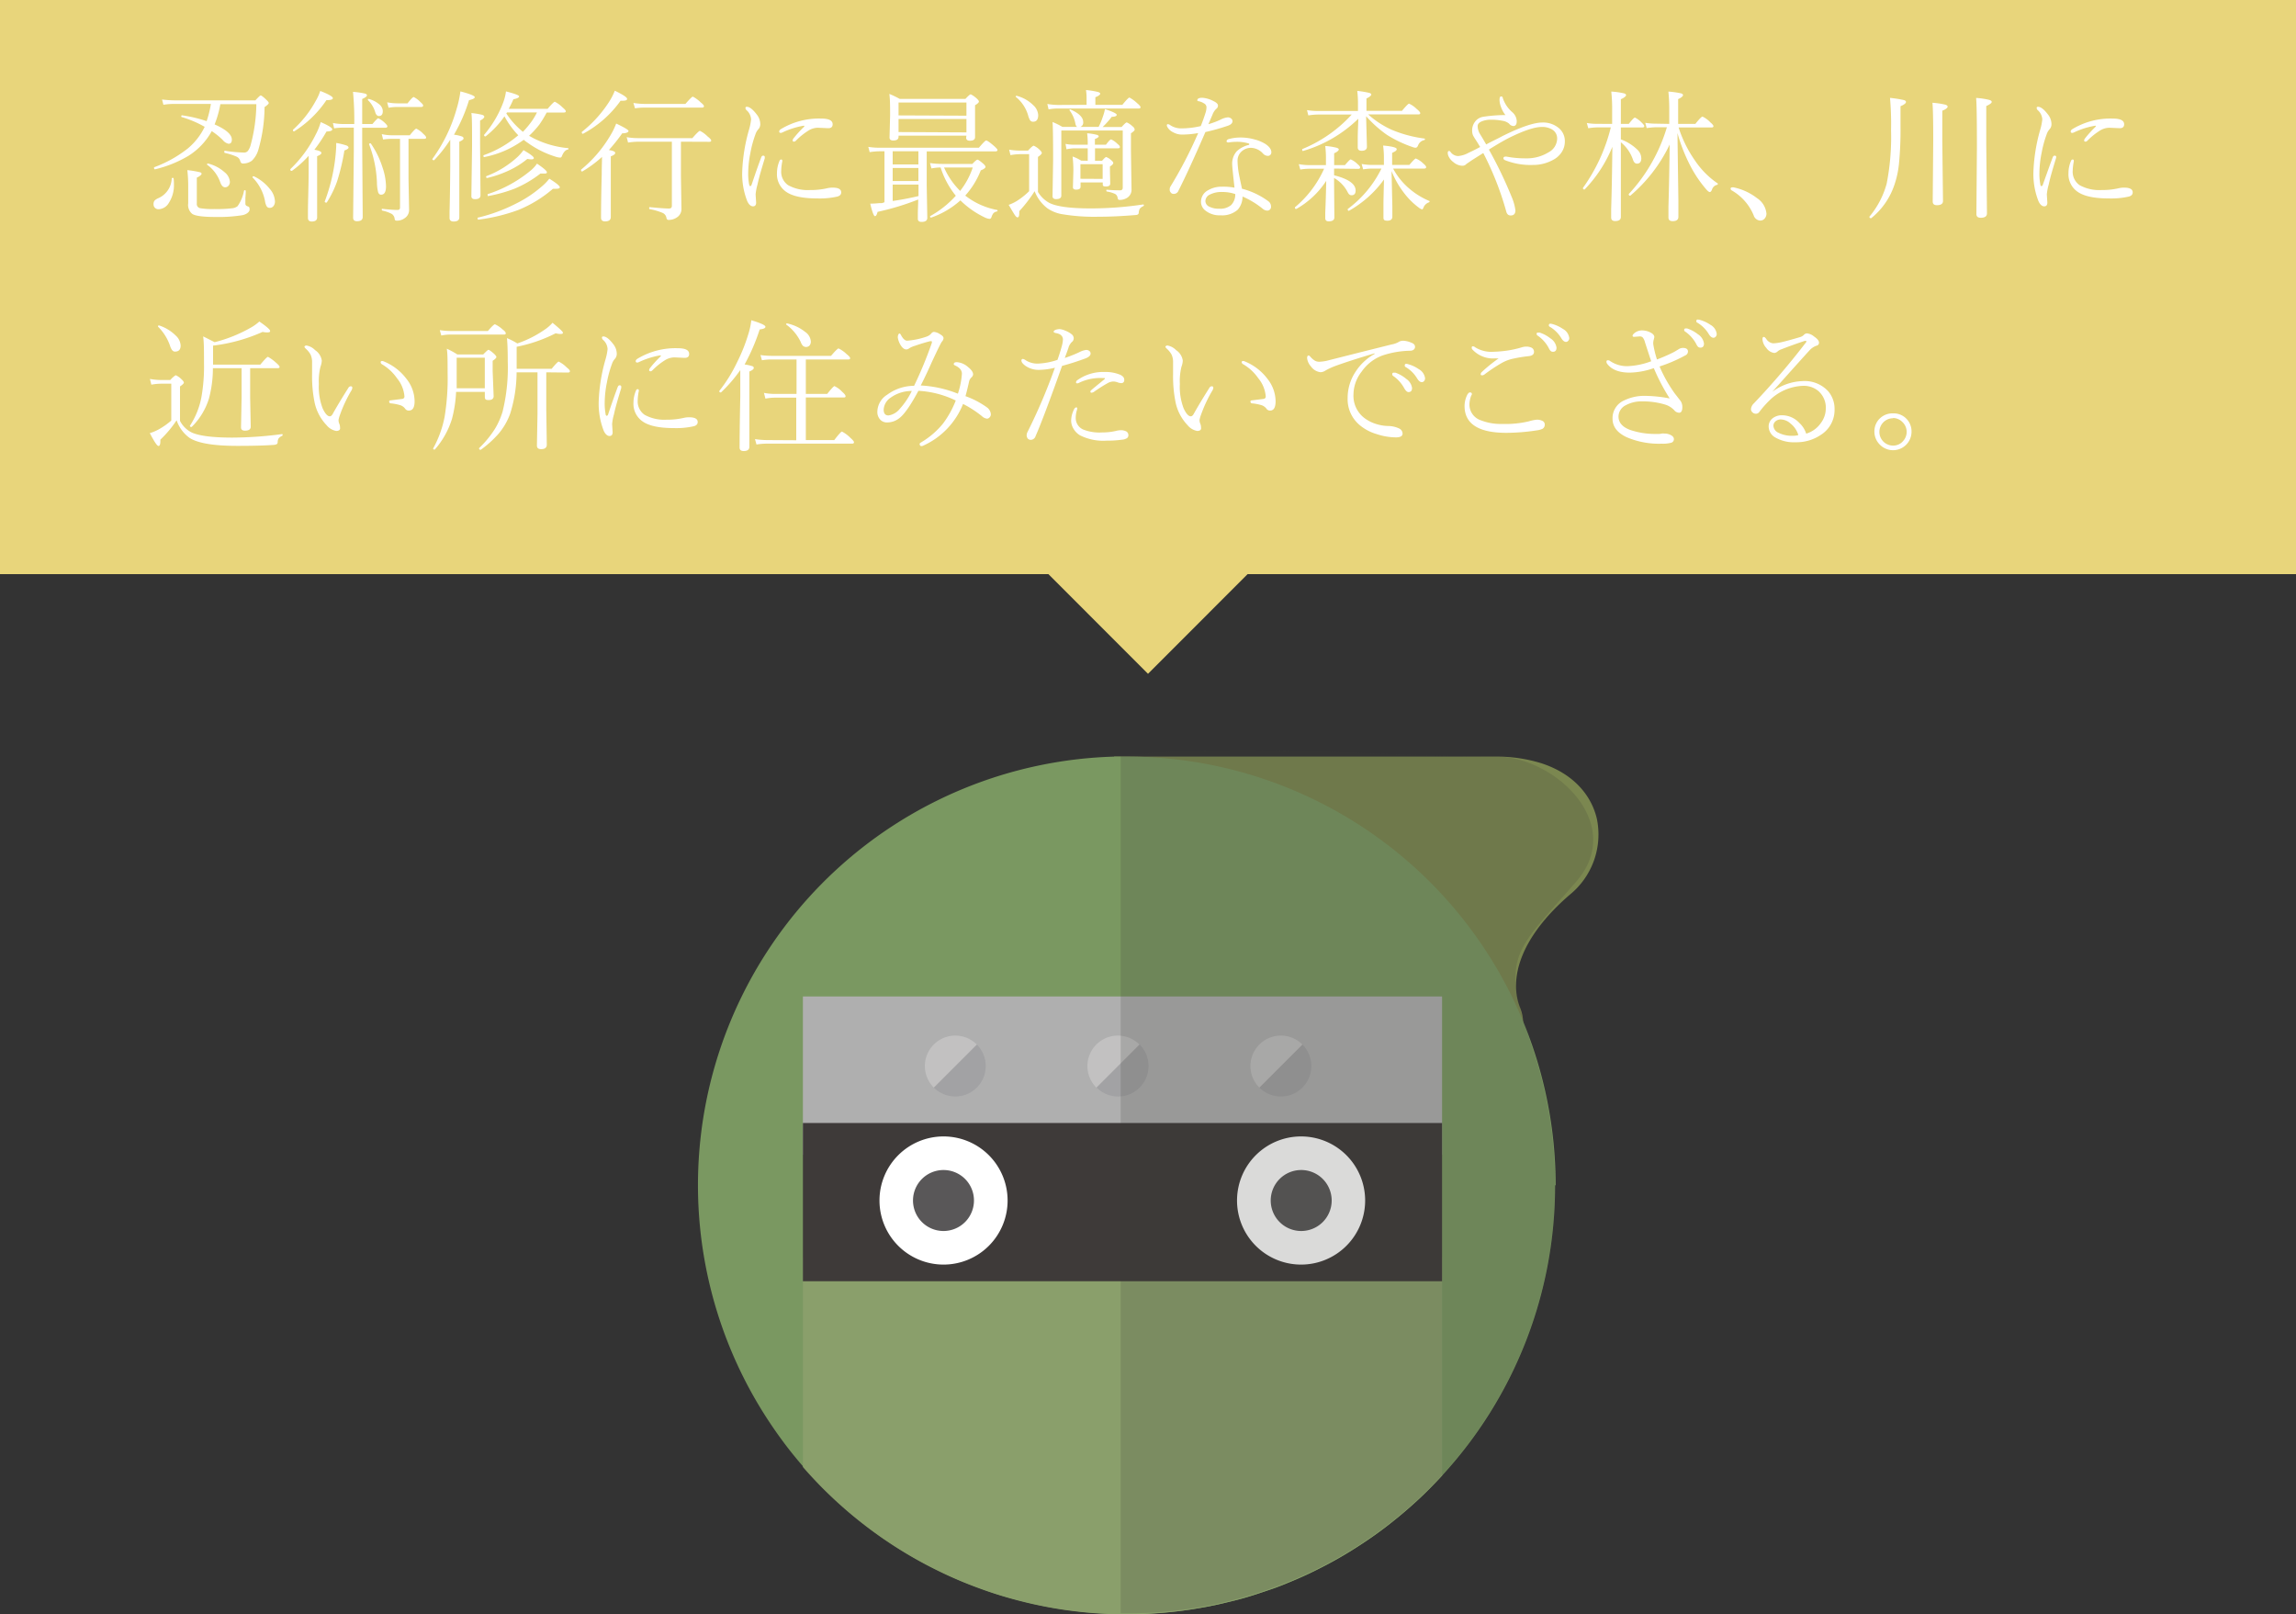
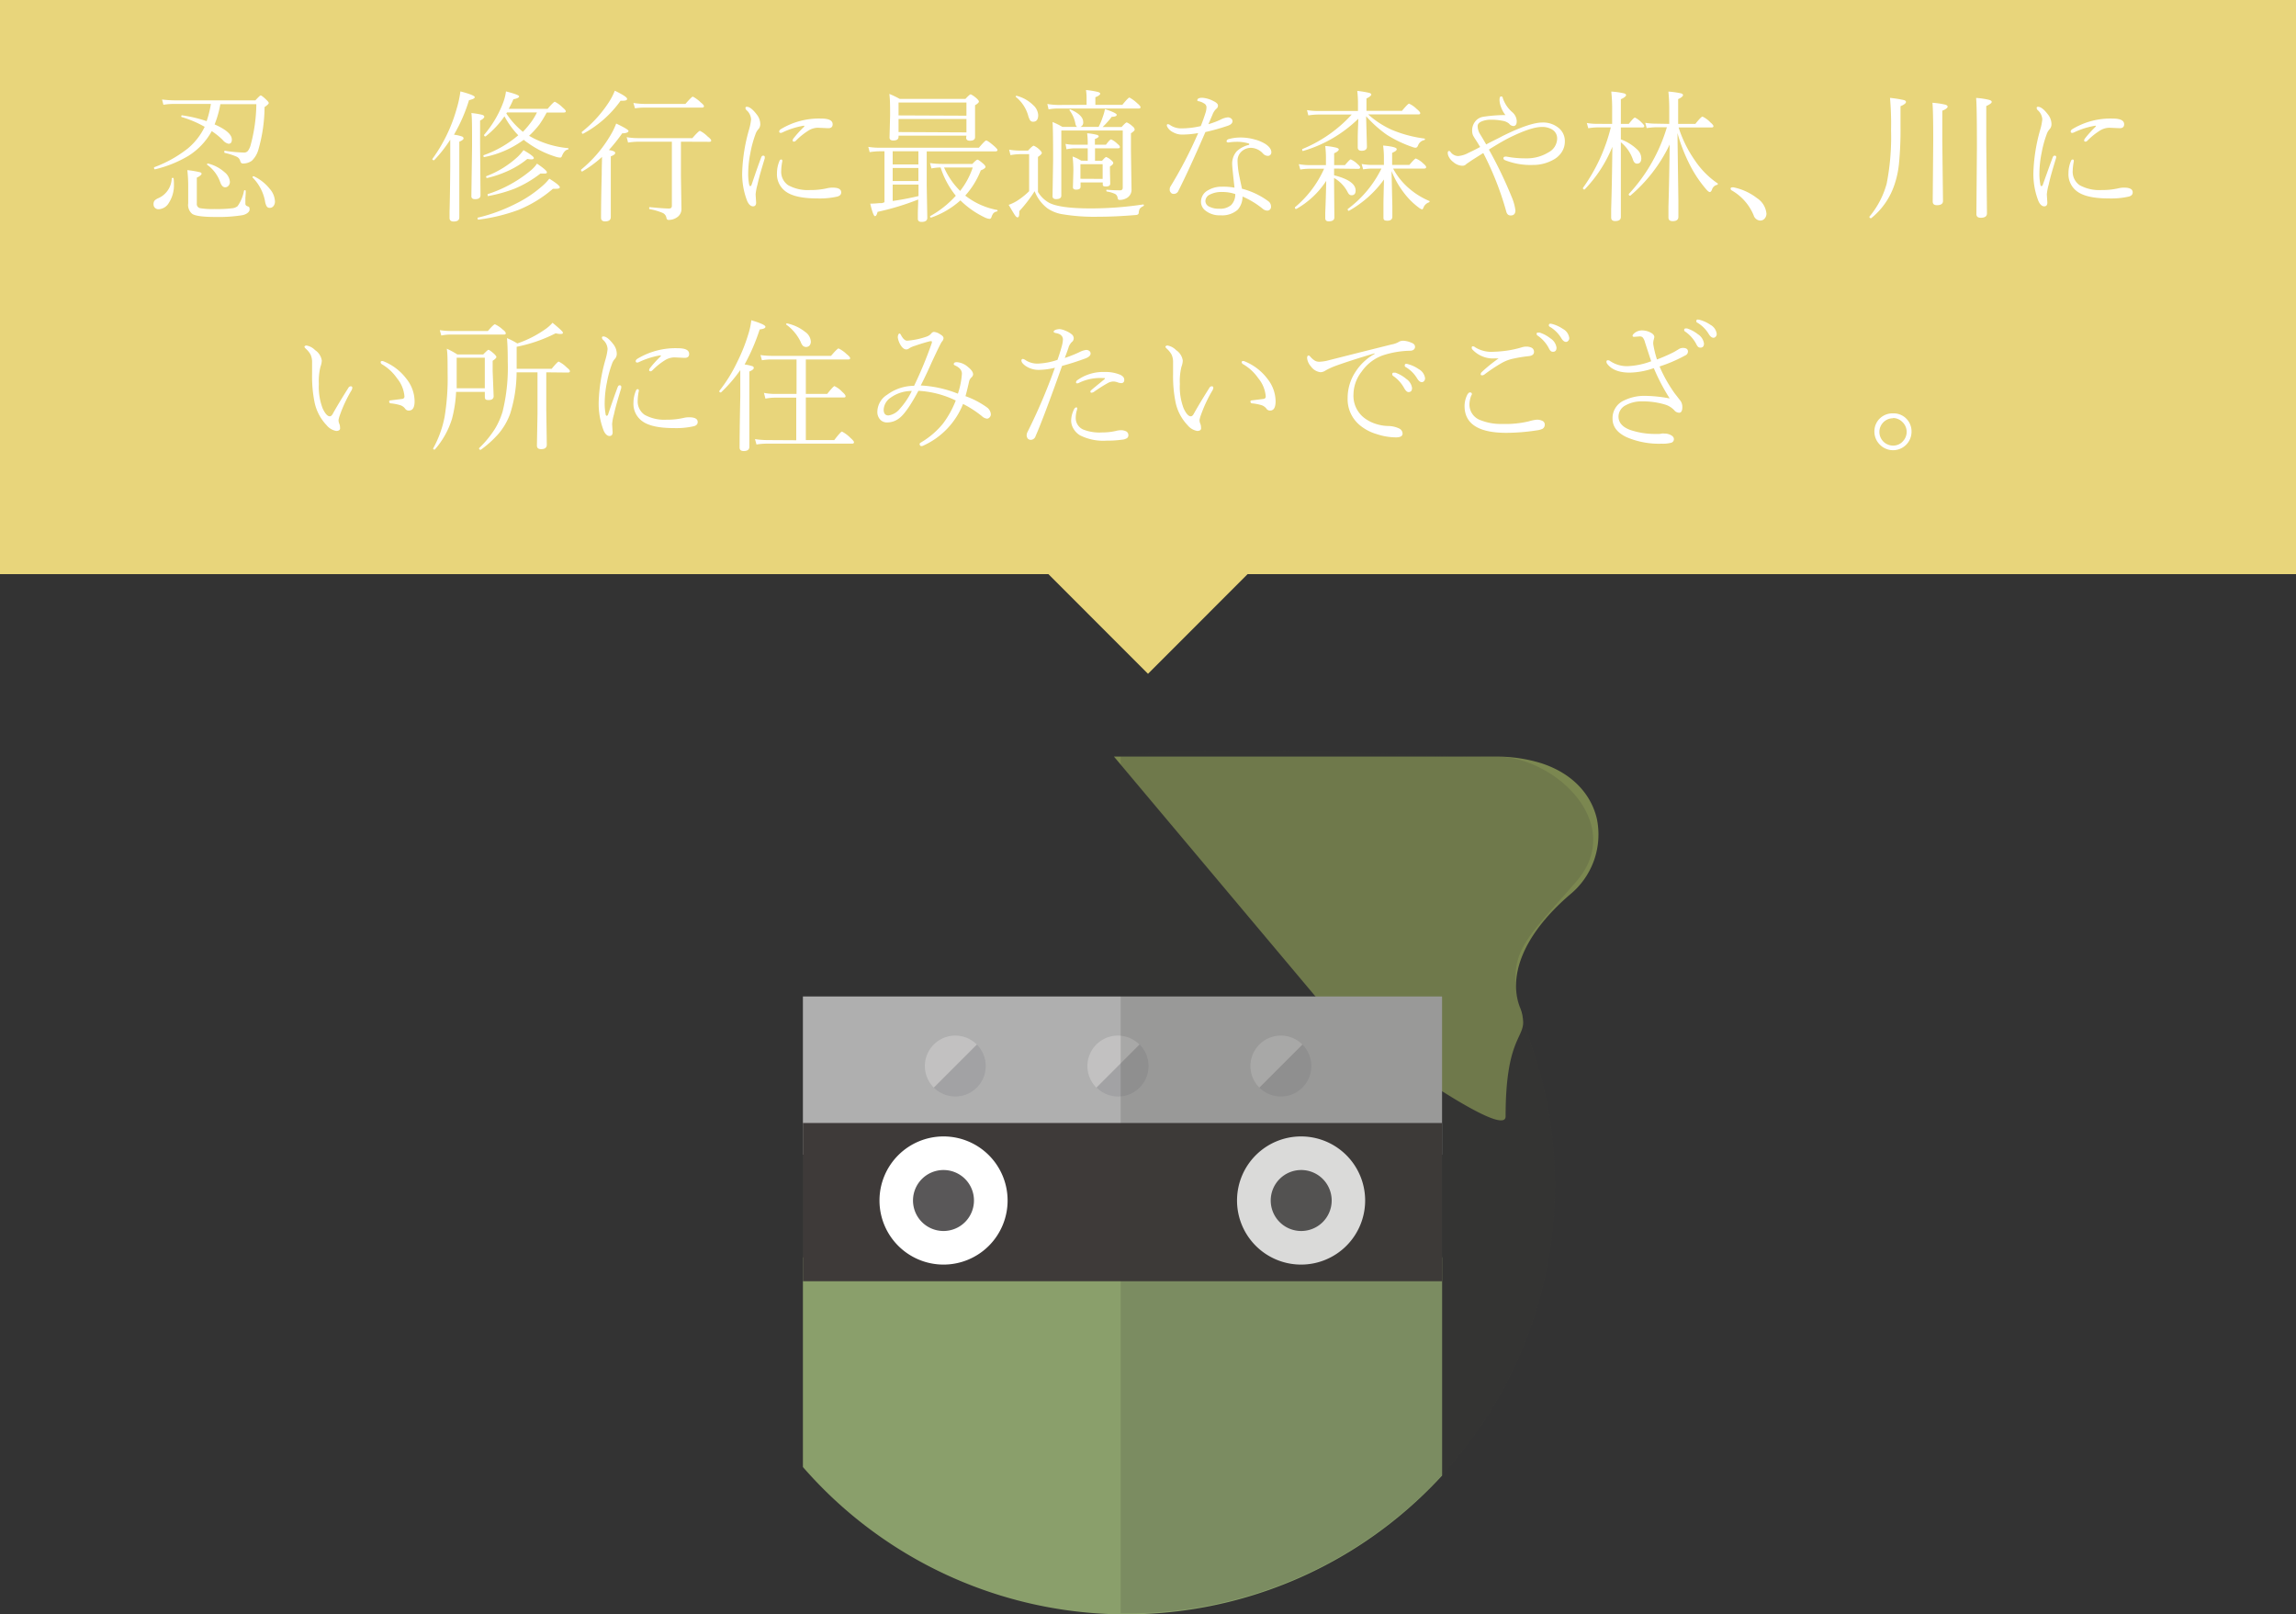
<svg xmlns="http://www.w3.org/2000/svg" viewBox="0 0 400 281.15">
  <rect x="0" y="0" width="400" height="281.15" fill="#333333" stroke="none" />
  <defs>
    <style>.cls-1{fill:#e8d57b;}.cls-2{fill:#7b8750;}.cls-3{fill:#7a9861;}.cls-4{fill:#afafaf;}.cls-5{fill:#8a9f6b;}.cls-11,.cls-6{fill:#3e3a39;}.cls-7{fill:#fff;}.cls-8{fill:#595758;}.cls-9{fill:#a2a2a4;}.cls-10{fill:#c2c1c1;}.cls-11{opacity:0.19;}</style>
  </defs>
  <title>アセット 13</title>
  <g id="レイヤー_2" data-name="レイヤー 2">
    <g id="レイヤー_1-2" data-name="レイヤー 1">
      <rect class="cls-1" width="400" height="100" />
      <polygon class="cls-1" points="221.21 96.14 200 117.36 178.79 96.14 221.21 96.14" />
      <path class="cls-2" d="M273.5,155.82c-8.75,7.54-10.58,14.66-8.73,19.57a7.37,7.37,0,0,1,.59,2.76c-.08,2.73-3.06,3.43-3.06,16.3,0,2-5.07-.61-11.06-4.38-8.73-5.47-19.44-13.4-19.44-13.4l-2.62-3.11-35.11-41.78,0,0h66.4a26.46,26.46,0,0,1,8,1.14c5.62,1.81,8.79,5.58,9.74,9.74A13.52,13.52,0,0,1,273.5,155.82Z" />
-       <path class="cls-3" d="M270.92,206.44A74.47,74.47,0,0,1,251.24,257c-.86.93-1.74,1.83-2.62,2.72s-1.83,1.76-2.78,2.6-1.9,1.65-2.89,2.44a65.87,65.87,0,0,1-6.15,4.45,67.24,67.24,0,0,1-6.59,3.82q-2.53,1.32-5.22,2.42c-1.17.49-2.38,1-3.59,1.39s-2.4.81-3.62,1.19-2.53.73-3.81,1c-.62.16-1.23.31-1.85.45-1.3.28-2.6.52-3.92.72-.51.09-1,.18-1.52.24l-1,.14c-1.08.13-2.18.24-3.28.33l-2.19.15-1.6.07c-.82,0-1.64,0-2.45,0-2.12,0-4.19-.09-6.26-.26-.68-.05-1.37-.11-2-.2a70.58,70.58,0,0,1-8-1.34c-.62-.14-1.24-.29-1.85-.45-1.35-.33-2.69-.7-4-1.1s-2.51-.83-3.74-1.3c-.62-.22-1.24-.46-1.85-.7q-2.78-1.1-5.42-2.45a66.88,66.88,0,0,1-8.49-4.94l0,0c-.38-.24-.75-.48-1.11-.75-.61-.44-1.23-.88-1.82-1.32a1.24,1.24,0,0,0-.22-.18c-.51-.39-1-.79-1.55-1.21s-1-.81-1.52-1.23-1-.84-1.47-1.28-1-.86-1.44-1.3-.81-.77-1.23-1.17-1.06-1-1.57-1.56-.9-.95-1.34-1.44-.88-1-1.3-1.45a71.54,71.54,0,0,1-4.76-6.08,74.67,74.67,0,0,1,58.95-117.64c.71,0,1.43,0,2.14,0a74.66,74.66,0,0,1,74.71,74.68Z" />
      <rect class="cls-4" x="139.88" y="173.56" width="111.35" height="27.56" />
      <path class="cls-5" d="M251.24,219H139.88v36.52A74.67,74.67,0,0,0,251.24,257Z" />
      <rect class="cls-6" x="139.88" y="195.6" width="111.35" height="27.56" />
      <path class="cls-7" d="M237.83,209.1a11.16,11.16,0,1,1-11.16-11.16A11.16,11.16,0,0,1,237.83,209.1Z" />
      <path class="cls-8" d="M232,209.1a5.31,5.31,0,1,1-5.31-5.31A5.31,5.31,0,0,1,232,209.1Z" />
      <path class="cls-7" d="M175.54,209.1a11.16,11.16,0,1,1-11.16-11.16A11.16,11.16,0,0,1,175.54,209.1Z" />
      <path class="cls-8" d="M169.68,209.1a5.31,5.31,0,1,1-5.3-5.31A5.3,5.3,0,0,1,169.68,209.1Z" />
      <path class="cls-9" d="M198.54,181.93a5.3,5.3,0,0,1-7.5,7.5Z" />
      <path class="cls-10" d="M191,189.43a5.3,5.3,0,0,1,7.5-7.5Z" />
      <path class="cls-9" d="M226.9,181.93a5.3,5.3,0,0,1-7.5,7.5Z" />
      <path class="cls-10" d="M219.4,189.43a5.3,5.3,0,0,1,7.5-7.5Z" />
      <path class="cls-9" d="M170.18,181.93a5.3,5.3,0,0,1-7.5,7.5Z" />
      <path class="cls-10" d="M162.68,189.43a5.3,5.3,0,0,1,7.5-7.5Z" />
      <path class="cls-11" d="M260.46,131.75c-20.47,0-43.55-2.36-65.22-.12V281A74.57,74.57,0,0,0,267,182.58c-5.5-16.3-3.55-16.21,7.58-29C283.34,143.6,271,131.75,260.46,131.75Z" />
      <path class="cls-7" d="M36,21.1a17.55,17.55,0,0,0,.74-3H30.47a11.54,11.54,0,0,0-2,.15l-.24-.92a20.09,20.09,0,0,0,2.24.15H44.49c.52-.57.83-.86.93-.86s.48.26,1,.78c.27.25.4.43.4.55s-.24.37-.73.7A27.41,27.41,0,0,1,45,26.12,4.28,4.28,0,0,1,43.87,28a2.59,2.59,0,0,1-1.55.48q-.37,0-.48-.48a1.15,1.15,0,0,0-.69-.74,10.63,10.63,0,0,0-2-.63s-.08-.06-.08-.15,0-.24.13-.22a24.46,24.46,0,0,0,3.29.31.85.85,0,0,0,.69-.28,2.91,2.91,0,0,0,.48-1,28.59,28.59,0,0,0,1-7.15H38.39a18,18,0,0,1-1,3.53c2,.88,3,1.76,3,2.65,0,.48-.19.72-.58.72a1.83,1.83,0,0,1-1-.65,11.93,11.93,0,0,0-1.92-1.55,11.75,11.75,0,0,1-4.09,4.32,20.71,20.71,0,0,1-5.79,2.33h0c-.12,0-.17-.08-.17-.25s0-.11.07-.13a21.32,21.32,0,0,0,5.82-3.26,11.27,11.27,0,0,0,2.93-3.76,18.69,18.69,0,0,0-4-1.7.13.13,0,0,1-.08-.13c0-.13.05-.18.16-.17A23.62,23.62,0,0,1,36,21.1Zm-6.08,10c0-.08.07-.12.17-.12a.15.15,0,0,1,.16.11,7.7,7.7,0,0,1,.05,1,5.63,5.63,0,0,1-.88,3.24,2.16,2.16,0,0,1-1.77,1.11.84.84,0,0,1-.9-.89.92.92,0,0,1,.19-.62,1.92,1.92,0,0,1,.57-.38A3.91,3.91,0,0,0,29.92,31.05Zm12.6,2.13a.11.11,0,0,1,.13-.1c.11,0,.16.05.16.15s0,.5-.06,1.2c0,.44,0,.77,0,1s.14.38.43.47.3.27.3.58-.41.77-1.24.95a26.49,26.49,0,0,1-4.74.31c-2.12,0-3.46-.18-4-.53a2,2,0,0,1-.71-1.85l0-2.73a26.87,26.87,0,0,0-.15-3.05,18.35,18.35,0,0,1,2.16.36c.21.05.32.15.32.28s-.28.42-.83.67v4.49a.74.74,0,0,0,.52.82,13,13,0,0,0,2.58.16,21.65,21.65,0,0,0,3-.13,1.82,1.82,0,0,0,1-.37A6.86,6.86,0,0,0,42.52,33.18Zm-6.45-4.5a.14.14,0,0,1,0-.11c0-.09.06-.14.16-.14h0A6.76,6.76,0,0,1,39.13,30a2.36,2.36,0,0,1,.92,1.67,1,1,0,0,1-.24.68.75.75,0,0,1-.59.27c-.36,0-.64-.29-.85-.88A6.37,6.37,0,0,0,36.07,28.68ZM44,30.91a.13.13,0,0,1,0-.08q0-.12.18-.12h.06A7.79,7.79,0,0,1,47,32.9a3.51,3.51,0,0,1,.9,2.16,1.24,1.24,0,0,1-.28.86.77.77,0,0,1-.62.28.57.57,0,0,1-.55-.29,2.49,2.49,0,0,1-.28-.88A7.93,7.93,0,0,0,44,30.91Z" />
-       <path class="cls-7" d="M54.77,26.08c.82.14,1.22.33,1.22.55s-.25.37-.74.58v3.32l0,7.33q0,.72-.93.72c-.44,0-.67-.2-.67-.62q0-.09,0-1c0-1.8.1-4,.12-6.72l0-3.1a18.27,18.27,0,0,1-2.91,2.62h-.06c-.15,0-.22-.08-.22-.23a.08.08,0,0,1,0-.07A21.49,21.49,0,0,0,55,23.44a11.23,11.23,0,0,0,.88-2.17c1.35.58,2,1,2,1.26s-.32.33-1,.38A26.63,26.63,0,0,1,54.77,26.08Zm-3.53-3.19,0,0c-.13,0-.2-.07-.2-.22a.19.19,0,0,1,0-.07,18.8,18.8,0,0,0,3.95-5,8.58,8.58,0,0,0,.8-1.76c1.47.57,2.2,1,2.2,1.25s-.37.35-1.12.35A18.73,18.73,0,0,1,51.24,22.89Zm5.68,12.39a.12.12,0,0,1-.11,0q-.24,0-.24-.18v0a31.24,31.24,0,0,0,2-9.52,1.89,1.89,0,0,0,0-.31,2.86,2.86,0,0,0,0-.37,11.75,11.75,0,0,1,1.8.44c.23.1.35.22.35.37s-.24.33-.72.5a37.44,37.44,0,0,1-1.28,5.4A17.61,17.61,0,0,1,56.92,35.28ZM63.1,21.6h1.79c.56-.68.91-1,1-1a3.92,3.92,0,0,1,1.14.79c.31.29.46.49.46.61s-.11.25-.32.25H63.1V25l.09,12.78c0,.5-.32.75-1,.75-.45,0-.67-.21-.67-.62l.12-11.58V22.23H59.74a10.68,10.68,0,0,0-1.53.12L58,21.42a9.15,9.15,0,0,0,1.72.18h2A51.89,51.89,0,0,0,61.5,16a14.33,14.33,0,0,1,2.1.3c.22.07.33.17.33.32s-.28.38-.83.62Zm1-4.19a.24.24,0,0,1,0-.08c0-.06,0-.1.15-.1h0a4.82,4.82,0,0,1,1.89,1,1.56,1.56,0,0,1,.55,1.11c0,.58-.22.87-.68.87-.29,0-.51-.23-.65-.7A4.71,4.71,0,0,0,64.07,17.41Zm.22,7.69v0c0-.09.07-.14.2-.14a.14.14,0,0,1,.11.07,15.54,15.54,0,0,1,2,4.1,10.76,10.76,0,0,1,.62,3.31c0,1-.29,1.47-.86,1.47-.25,0-.42-.15-.52-.46a7.32,7.32,0,0,1-.2-1.64A20.75,20.75,0,0,0,64.29,25.1Zm6.85-.92v7l.1,5.41A1.68,1.68,0,0,1,70.5,38a2.2,2.2,0,0,1-1.41.43.29.29,0,0,1-.33-.28,1.19,1.19,0,0,0-.49-.88,6.19,6.19,0,0,0-1.66-.59.16.16,0,0,1-.1-.16c0-.11,0-.16.13-.14,1.21.13,2.08.19,2.6.19.3,0,.45-.14.45-.41V24.18H68.31a11.1,11.1,0,0,0-1.57.12l-.23-.94a7.94,7.94,0,0,0,1.8.2h3.08c.62-.77,1-1.15,1.13-1.15a3.91,3.91,0,0,1,1.22.9c.34.29.5.5.5.65s-.12.22-.35.22Zm-3.47-5.41-.25-.95a9.33,9.33,0,0,0,1.73.18H71c.57-.73.93-1.1,1.08-1.1a4.36,4.36,0,0,1,1.17.88c.31.27.47.47.47.6s-.1.25-.31.25H69.15A9.65,9.65,0,0,0,67.67,18.77Z" />
      <path class="cls-7" d="M79.09,23.46a6.48,6.48,0,0,1,1.41.32.37.37,0,0,1,.26.33c0,.17-.25.36-.74.57V29l0,8.86c0,.48-.32.72-1,.72-.47,0-.7-.21-.7-.62,0-.08,0-.42,0-1q.08-3,.12-7.85c0-1.07,0-2.67,0-4.78a23.41,23.41,0,0,1-2.8,3.57.13.13,0,0,1-.08,0q-.24,0-.24-.21a.09.09,0,0,1,0,0A27.24,27.24,0,0,0,79.54,19a18.63,18.63,0,0,0,.67-3.08c1.67.43,2.5.78,2.5,1s-.35.37-1,.53A28.43,28.43,0,0,1,79.09,23.46ZM83.64,21v4.25L83.71,34c0,.46-.31.69-.95.69-.43,0-.64-.17-.64-.52l.12-8.68c0-3.17,0-5.1-.12-5.8A13.17,13.17,0,0,1,84,20c.25.08.37.19.37.34S84.15,20.75,83.64,21Zm-.25,17.27c-.12,0-.18-.06-.18-.25s0-.12.08-.12a29.69,29.69,0,0,0,6.65-2.46,20.61,20.61,0,0,0,4.36-2.89,8.59,8.59,0,0,0,1.4-1.43q1.83,1.14,1.83,1.5c0,.17-.21.26-.64.26l-.56,0a21.73,21.73,0,0,1-6,3.68A31.27,31.27,0,0,1,83.39,38.25Zm4.49-18a16.21,16.21,0,0,1-3.27,3.48.07.07,0,0,1-.06,0,.18.18,0,0,1-.21-.2.14.14,0,0,1,0-.07A18.77,18.77,0,0,0,87.61,18a8.54,8.54,0,0,0,.54-2.08c1.53.39,2.29.68,2.29.87s-.32.37-1,.5a16.85,16.85,0,0,1-.81,1.66h6.78c.7-.82,1.12-1.23,1.25-1.23a5.53,5.53,0,0,1,1.36,1c.36.3.55.52.55.66s-.11.22-.33.22h-3A20,20,0,0,1,94,21.65a15.24,15.24,0,0,1-1.83,2l.78.43a16.71,16.71,0,0,0,6,1.72.1.1,0,0,1,.09.11.12.12,0,0,1-.11.13c-.42.09-.73.44-1,1.05-.07.24-.18.36-.35.36a3.19,3.19,0,0,1-.92-.2,16.72,16.72,0,0,1-4.7-2.36,7.45,7.45,0,0,1-.72-.54,17.11,17.11,0,0,1-6.83,3c-.13,0-.19,0-.19-.22a.11.11,0,0,1,.07-.11,19,19,0,0,0,6-3.46A15,15,0,0,1,87.88,20.25ZM84.89,31c-.13,0-.2-.05-.2-.22a.1.1,0,0,1,.07-.11,16.72,16.72,0,0,0,5.44-3.37,8.33,8.33,0,0,0,1-1.15Q93,27.19,93,27.52c0,.16-.14.24-.44.24a4.17,4.17,0,0,1-.69-.08,15,15,0,0,1-3.29,2.05A19.28,19.28,0,0,1,84.89,31Zm.24,3.17c-.11,0-.17-.05-.17-.21A.11.11,0,0,1,85,33.8a22.54,22.54,0,0,0,7.55-4.18,5.47,5.47,0,0,0,1-1.12c1.15.77,1.73,1.28,1.73,1.5s-.18.23-.55.23c-.15,0-.35,0-.58,0a19.51,19.51,0,0,1-4.52,2.64A25.09,25.09,0,0,1,85.13,34.13Zm3.08-14.41a14,14,0,0,0,2.89,3.2,16.08,16.08,0,0,0,1.65-2,12.08,12.08,0,0,0,.8-1.38H88.33Z" />
      <path class="cls-7" d="M106.08,26.13c.73.12,1.1.28,1.1.5s-.26.41-.77.6v3.3l0,7.26c0,.51-.32.77-1,.77-.47,0-.7-.22-.7-.65s0-3,.12-7.58c0-1.32.05-2.33.05-3a20.64,20.64,0,0,1-3.44,2.54h0c-.14,0-.21-.08-.21-.23a.12.12,0,0,1,0-.09,22.26,22.26,0,0,0,5-5.78,13,13,0,0,0,1.12-2.25c1.44.68,2.15,1.11,2.15,1.3s-.36.4-1.1.4A30.73,30.73,0,0,1,106.08,26.13Zm-4.51-2.83a.05.05,0,0,1,0,0q-.21,0-.21-.24a.11.11,0,0,1,0-.08,21.49,21.49,0,0,0,4.51-4.87,11.64,11.64,0,0,0,1.24-2.31c1.43.69,2.14,1.16,2.14,1.42s-.31.33-.92.33h-.22A19.07,19.07,0,0,1,101.57,23.3Zm17.06,1.38v6l.09,5.69a1.71,1.71,0,0,1-.85,1.53,2.43,2.43,0,0,1-1.42.4c-.19,0-.31-.13-.35-.38a1.14,1.14,0,0,0-.67-.84,10.18,10.18,0,0,0-2.24-.65c-.06,0-.09-.07-.09-.17s0-.2.12-.18q2.48.24,3.33.24c.34,0,.5-.16.5-.48V24.68h-5.89a12.74,12.74,0,0,0-1.74.15l-.24-.94a11.32,11.32,0,0,0,2,.17h9.44c.74-.85,1.18-1.27,1.32-1.27a5.06,5.06,0,0,1,1.36,1q.6.46.6.69c0,.15-.11.22-.33.22Zm-8-5.81-.28-.94a13.06,13.06,0,0,0,1.93.17h7.13c.74-.85,1.17-1.27,1.29-1.27a5.7,5.7,0,0,1,1.37,1c.38.3.57.52.57.67s-.11.24-.34.24h-10A11.15,11.15,0,0,0,110.62,18.87Z" />
      <path class="cls-7" d="M132.62,27.4c.07-.19.18-.29.33-.29s.28.07.28.22a1.74,1.74,0,0,1,0,.26c-.54,1.78-1,3.3-1.26,4.55a8.94,8.94,0,0,0-.33,1.72l.09,1.43c0,.43-.19.65-.55.65s-.73-.31-1-.91a13,13,0,0,1-.88-5,30.32,30.32,0,0,1,1.2-7.47,9.83,9.83,0,0,0,.35-1.76,2.27,2.27,0,0,0-.78-1.6.57.57,0,0,1-.2-.38c0-.15.08-.22.23-.22.48,0,1.05.44,1.73,1.33a2.72,2.72,0,0,1,.62,1.65,1.29,1.29,0,0,1-.35.95,2.41,2.41,0,0,0-.48.84,19.32,19.32,0,0,0-.89,3.27,18.2,18.2,0,0,0-.38,3.43,9.9,9.9,0,0,0,.15,2c.05.23.12.35.2.35s.18-.07.23-.21C131.7,29.91,132.27,28.31,132.62,27.4Zm3.46.38c.14,0,.21.07.21.22a.49.49,0,0,1,0,.11,9.18,9.18,0,0,0-.19,1.62,2.83,2.83,0,0,0,1.2,2.52,7.08,7.08,0,0,0,3.83.85,12.67,12.67,0,0,0,2.92-.3,4,4,0,0,1,1-.12c1,0,1.5.27,1.5.83,0,.35-.21.59-.64.72a13.84,13.84,0,0,1-3.56.33c-2.66,0-4.52-.44-5.59-1.3a3.7,3.7,0,0,1-1.4-3.1,5.4,5.4,0,0,1,.46-2.18A.31.31,0,0,1,136.08,27.78Zm4-5.7c0-.06.07-.1.07-.13s0-.05-.1-.05H140a13.93,13.93,0,0,0-3.67,1.16.85.85,0,0,1-.3.09c-.18,0-.28-.08-.28-.24s.1-.3.31-.43a12.85,12.85,0,0,1,7-1.83c1.33,0,2,.32,2,1,0,.45-.26.68-.77.68l-1.76-.08a3.18,3.18,0,0,0-1.55.41,11.88,11.88,0,0,0-2.29,1.81.55.55,0,0,1-.33.2c-.18,0-.27-.07-.27-.2a.66.66,0,0,1,.14-.35A19.28,19.28,0,0,1,140.08,22.08Z" />
      <path class="cls-7" d="M154.09,35.23V26.35h-.88a12,12,0,0,0-1.7.15l-.24-.92a12.11,12.11,0,0,0,1.94.15h17.33q1.07-1.26,1.26-1.26c.19,0,.66.33,1.43,1,.36.33.55.55.55.66s-.11.24-.33.24h-12v6l.1,5.58c0,.46-.33.7-1,.7-.43,0-.65-.19-.65-.55,0-.08,0-.27,0-.58,0-1,.06-1.88.07-2.77a45.63,45.63,0,0,1-7.08,2.15q-.19.75-.45.75c-.21,0-.49-.73-.83-2.18a15.66,15.66,0,0,0,1.57-.09l.47,0Zm14.28-11.6H156.54v.2c0,.43-.31.64-.93.64-.43,0-.64-.17-.64-.52l.1-3.8c0-1.54,0-2.81-.13-3.79a16,16,0,0,1,1.81.87h11.44c.49-.53.8-.8.93-.8a4.11,4.11,0,0,1,1,.69q.42.38.42.57c0,.16-.22.37-.67.64v1.55l0,4q0,.63-.9.63c-.43,0-.65-.18-.65-.53Zm-12.85,2.72v2.29H160V26.35Zm0,2.91v2.27H160V29.26Zm0,2.89V35c1.33-.18,2.83-.46,4.5-.85v-2Zm12.85-12V17.86H156.54V20.1Zm0,2.91V20.73H156.54V23Zm-1.83,11.06a15,15,0,0,1-2.67-4.95,8.3,8.3,0,0,0-1.6.17l-.25-.94a14.63,14.63,0,0,0,2.13.15h5.25c.46-.49.76-.74.89-.74s.49.25,1.05.74c.23.21.35.39.35.53s-.27.39-.82.59a14.49,14.49,0,0,1-2.71,4.4l.28.21a12.77,12.77,0,0,0,5.27,2.29.1.1,0,0,1,.08.11.14.14,0,0,1-.11.15,1.1,1.1,0,0,0-.63.33,2.23,2.23,0,0,0-.32.66c-.07.2-.19.3-.34.3a2.26,2.26,0,0,1-.81-.24A15.46,15.46,0,0,1,167.42,35l-.1-.1a14.88,14.88,0,0,1-5.1,3h0c-.12,0-.18-.06-.18-.19a.09.09,0,0,1,.05-.09A17.35,17.35,0,0,0,166.54,34.07Zm.71-.84a13.43,13.43,0,0,0,2.22-4.11h-5A13.31,13.31,0,0,0,167.25,33.23Z" />
      <path class="cls-7" d="M199.16,35.61q.12,0,.12.12a.19.19,0,0,1-.1.18,1.51,1.51,0,0,0-.62.46,1.63,1.63,0,0,0-.17.66c0,.26-.19.4-.5.42q-3.64.3-6.48.3A33.68,33.68,0,0,1,185,37.3a6.45,6.45,0,0,1-2.5-1,6.86,6.86,0,0,1-2.25-3,23.57,23.57,0,0,1-2.68,3.48,2.33,2.33,0,0,1,0,.36q0,.72-.3.72c-.13,0-.27-.12-.44-.36s-.51-.81-1.1-1.82a7.4,7.4,0,0,0,1.41-.67,12.41,12.41,0,0,0,2.15-1.71V26.85h-1.43a10.1,10.1,0,0,0-1.82.17l-.23-.95a12.09,12.09,0,0,0,2.05.16h1.24c.52-.57.84-.85,1-.85a3.51,3.51,0,0,1,1,.69c.27.25.4.45.4.58s-.22.38-.67.68v6.1a5.26,5.26,0,0,0,2,1.92q1.89.94,7.1.95A61.37,61.37,0,0,0,199.16,35.61ZM177,16.9a.08.08,0,0,1-.05-.08c0-.09.05-.13.17-.13h0A6.35,6.35,0,0,1,180,18.31a2.54,2.54,0,0,1,.87,1.72c0,.78-.29,1.17-.88,1.17a.61.61,0,0,1-.55-.28,3.41,3.41,0,0,1-.33-.84A6.39,6.39,0,0,0,177,16.9Zm12.3,1.36v-1a10.5,10.5,0,0,0-.1-1.58,14.51,14.51,0,0,1,2.13.35c.23.08.35.18.35.3s-.28.4-.85.6v1.33h4.7c.69-.85,1.1-1.27,1.24-1.27a6.25,6.25,0,0,1,1.36,1c.38.31.57.55.57.69s-.11.22-.33.22H184.33a8.73,8.73,0,0,0-1.65.15l-.22-.94a12.21,12.21,0,0,0,1.87.17Zm-1.11,3.84h3.21a12.32,12.32,0,0,0,.74-1.79A7.84,7.84,0,0,0,192.5,19c1.37.45,2.05.79,2.05,1s-.29.33-.87.35a15.05,15.05,0,0,1-1.58,1.77h3.3c.48-.53.78-.8.9-.8a3.42,3.42,0,0,1,1,.68.81.81,0,0,1,.38.58c0,.14-.22.35-.65.64v3.06l.1,6.68a1.65,1.65,0,0,1-.88,1.56,2.44,2.44,0,0,1-1.25.3c-.16,0-.26-.13-.3-.4a.88.88,0,0,0-.43-.64,5.46,5.46,0,0,0-1.42-.42c-.07,0-.11-.08-.11-.18s0-.13.11-.13c.85.07,1.61.1,2.3.1q.45,0,.45-.48V22.73H184.9V34.06c0,.41-.3.62-.9.62-.42,0-.63-.17-.63-.5l.1-6.33q0-5.38-.1-6.6a13.11,13.11,0,0,1,1.72.85h2.58c-.16-.07-.28-.29-.34-.67a5.53,5.53,0,0,0-1-2.22.08.08,0,0,1,0-.06c0-.06,0-.1.13-.1h0c1.5.65,2.25,1.39,2.25,2.21A.79.79,0,0,1,188.22,22.1ZM189.5,28V25.83h-2.32a7.52,7.52,0,0,0-1.38.17l-.17-.94a7.84,7.84,0,0,0,1.55.15h2.32a14.34,14.34,0,0,0-.1-2,10.3,10.3,0,0,1,1.72.28c.19.07.29.16.29.27s-.22.3-.66.45v1h1.92c.46-.62.76-.93.91-.93a3.69,3.69,0,0,1,1.1.78c.28.21.42.39.42.55s-.11.22-.33.22h-4V28H192c.37-.43.61-.65.72-.65a2.52,2.52,0,0,1,.83.52c.27.21.4.38.4.53s-.19.35-.58.6v.68l.05,2.3c0,.33-.25.5-.75.5s-.55-.13-.55-.39v-.31h-3.87v.75c0,.33-.26.5-.78.5-.37,0-.55-.15-.55-.43L187,29.7a21,21,0,0,0-.14-2.44,7.25,7.25,0,0,1,1.5.72Zm2.6,3.16V28.6h-3.87v2.54Z" />
      <path class="cls-7" d="M208.74,23.18a16.21,16.21,0,0,1-2.8.26,3.18,3.18,0,0,1-1.56-.4,2.23,2.23,0,0,1-1-.91.68.68,0,0,1-.1-.31.17.17,0,0,1,.19-.19.74.74,0,0,1,.38.15,3.38,3.38,0,0,0,2,.58,14.87,14.87,0,0,0,3.34-.4c.29-.71.59-1.53.88-2.46a3.43,3.43,0,0,0,.12-.87.79.79,0,0,0-.45-.63,2.66,2.66,0,0,0-.95-.38c-.13,0-.2-.08-.2-.14,0-.3.29-.45.86-.45a4.86,4.86,0,0,1,1.94.57c.53.25.8.51.8.78a.67.67,0,0,1-.3.58,2.68,2.68,0,0,0-.65,1l-.34.79c-.14.34-.27.63-.38.88a13.6,13.6,0,0,0,2.12-.79,3.36,3.36,0,0,1,1.27-.4.9.9,0,0,1,.57.2.58.58,0,0,1,.24.47c0,.34-.28.61-.83.8A38,38,0,0,1,210,23q-2.86,6.6-4.72,10.27a.85.85,0,0,1-.83.5.59.59,0,0,1-.5-.26.69.69,0,0,1-.17-.48,1,1,0,0,1,.17-.6A74.82,74.82,0,0,0,208.74,23.18ZM217.57,25a6.78,6.78,0,0,0-2.18-.3,8.2,8.2,0,0,0-1.32.11H214c-.21,0-.31-.07-.31-.21s.11-.3.35-.37a7.82,7.82,0,0,1,2.12-.28,9.19,9.19,0,0,1,2.46.35,6.78,6.78,0,0,1,1.87.8c.69.47,1,.95,1,1.43a.64.64,0,0,1-.18.45.6.6,0,0,1-.44.17,1.18,1.18,0,0,1-.83-.4,2.92,2.92,0,0,0-2.05-1,2.4,2.4,0,0,0-1.77.71,2.15,2.15,0,0,0-.62,1.54,14.22,14.22,0,0,0,.28,2.53c.06.29.15.74.28,1.34s.17.8.21,1A13.3,13.3,0,0,1,221,35.08a1.12,1.12,0,0,1,.43.88.65.65,0,0,1-.74.72,1.28,1.28,0,0,1-.66-.28,14.81,14.81,0,0,0-3.56-2.17,3.51,3.51,0,0,1-.81,2.27,4.05,4.05,0,0,1-3,1,3.93,3.93,0,0,1-2.64-.81,1.94,1.94,0,0,1-.79-1.56,2.27,2.27,0,0,1,1.25-2,4.53,4.53,0,0,1,2.4-.61,10.27,10.27,0,0,1,2.19.17c-.27-2.4-.4-3.73-.4-4a3.23,3.23,0,0,1,.79-2.34,4.58,4.58,0,0,1,2.06-1.1q.12,0,.12-.12S217.64,25,217.57,25Zm-2.37,8.8a6.91,6.91,0,0,0-2.26-.36,4.45,4.45,0,0,0-2.16.45A1.28,1.28,0,0,0,210,35a1.1,1.1,0,0,0,.69,1,3.59,3.59,0,0,0,1.72.35,2.91,2.91,0,0,0,2.07-.63A2.63,2.63,0,0,0,215.2,33.77Z" />
      <path class="cls-7" d="M232.42,29.36v1.17c2.5.63,3.75,1.52,3.75,2.65,0,.55-.24.83-.72.83-.27,0-.49-.18-.66-.53A6,6,0,0,0,232.42,31v1l.05,5.86c0,.46-.33.69-1,.69-.4,0-.59-.19-.59-.57,0-.08,0-.38,0-.91.07-1.65.13-3.51.17-5.57a15,15,0,0,1-5.2,4.89h-.05c-.14,0-.2-.07-.2-.22a.1.1,0,0,1,0-.07,18.61,18.61,0,0,0,5.08-6.71h-2.63a10.43,10.43,0,0,0-1.52.14l-.26-.94a10.34,10.34,0,0,0,1.76.17H231v-.95a18,18,0,0,0-.12-2.38,10.6,10.6,0,0,1,2,.31c.24.08.36.18.36.31s-.27.43-.81.64v2.07h1.88q.85-1,1-1a3.74,3.74,0,0,1,1.17.8q.48.39.48.6c0,.16-.11.25-.33.25ZM238,20.24c.09,3.44.14,5.21.14,5.32,0,.46-.31.7-.93.7-.44,0-.67-.2-.67-.58,0-.05,0-.59,0-1.62s.07-2.21.1-3.38A23,23,0,0,1,227,26.3h0c-.09,0-.14-.07-.14-.23a.13.13,0,0,1,.06-.12,23.89,23.89,0,0,0,8.57-6H229.6a11.62,11.62,0,0,0-1.67.15l-.23-.92a11.45,11.45,0,0,0,1.88.15h7V18.22a19.38,19.38,0,0,0-.12-2.39,17.73,17.73,0,0,1,2.1.35c.23.07.34.17.34.3s-.28.42-.84.67v2.16h6.18c.7-.84,1.12-1.26,1.24-1.26a4.71,4.71,0,0,1,1.33.93c.42.34.62.59.62.73s-.11.22-.33.22h-8.74a15.92,15.92,0,0,0,4.11,2.68,21.9,21.9,0,0,0,5.7,1.52.1.1,0,0,1,.08.11.15.15,0,0,1-.13.16,1.48,1.48,0,0,0-1.06.9c-.11.29-.26.43-.44.43a1.33,1.33,0,0,1-.48-.1,21.27,21.27,0,0,1-4.48-2.12A20.6,20.6,0,0,1,238,20.24Zm2.69,9.12H239a10.43,10.43,0,0,0-1.52.14l-.26-.94a10.46,10.46,0,0,0,1.78.17h2.1V27.68a16.2,16.2,0,0,0-.14-2.33c1.58.14,2.37.35,2.37.62s-.27.4-.8.66v2.1h3c.63-.75,1-1.12,1.14-1.12a4.1,4.1,0,0,1,1.27.85c.35.29.52.51.52.65s-.11.25-.33.25H242.7a12,12,0,0,0,2.75,3.43A13.29,13.29,0,0,0,249,35a.07.07,0,0,1,.06.07.2.2,0,0,1-.13.18,1.57,1.57,0,0,0-.95.94c-.08.19-.16.28-.25.28a1.91,1.91,0,0,1-.57-.32,12.67,12.67,0,0,1-2.53-2.51,15.86,15.86,0,0,1-2.2-3.84q.08,3.54.14,6.17c0,1.11,0,1.7,0,1.77,0,.47-.3.7-.88.7s-.67-.19-.67-.57q0-.15,0-2c0-1.46.06-3,.09-4.6A19,19,0,0,1,235,36.72H235c-.13,0-.2-.08-.2-.23a.14.14,0,0,1,0-.09A19.39,19.39,0,0,0,240.67,29.36Z" />
      <path class="cls-7" d="M258.92,25.16c1-.56,2-1,2.77-1.43,3.21-1.6,5.55-2.39,7-2.39a4.24,4.24,0,0,1,2.86.95,2.92,2.92,0,0,1,1.07,2.34,3.37,3.37,0,0,1-.68,2.06,3.94,3.94,0,0,1-1.37,1.16,7.19,7.19,0,0,1-3.55.88,12,12,0,0,1-4.82-.83c-.19-.09-.28-.2-.28-.35s.12-.27.35-.27a.69.69,0,0,1,.2,0,17.21,17.21,0,0,0,3.34.3,7.2,7.2,0,0,0,4-1.07,2.74,2.74,0,0,0,1.47-2.37,1.77,1.77,0,0,0-.91-1.6,3.3,3.3,0,0,0-1.74-.43q-1.87,0-5.67,1.87-1.37.69-3.57,2.07a73.85,73.85,0,0,1,4,8.33,8.74,8.74,0,0,1,.62,2.25c0,.6-.28.9-.83.9-.39,0-.65-.23-.77-.7a52.91,52.91,0,0,0-4-10.18l-1.9,1.2c-.61.41-.92.64-1,.67a.93.93,0,0,1-.72.35,2.48,2.48,0,0,1-1.59-.64,2.53,2.53,0,0,1-.75-.84,1.57,1.57,0,0,1-.23-.74c0-.23.07-.35.22-.35s.2.07.3.21a1.67,1.67,0,0,0,1.31.67,4.58,4.58,0,0,0,1.82-.58c.47-.21,1.12-.53,2-1-.08-.12-.23-.37-.45-.74l-.38-.59a6.92,6.92,0,0,1-.43-.72,2.37,2.37,0,0,1-.14-.83,2.47,2.47,0,0,1,.55-1.58,2.17,2.17,0,0,1,1.33-.79,25.67,25.67,0,0,1,3.92-.31,4.8,4.8,0,0,1-.77-1.4,3.72,3.72,0,0,1-.26-1.22c0-.42.09-.62.27-.62a.27.27,0,0,1,.3.28,5.59,5.59,0,0,0,1.69,2.49,2.17,2.17,0,0,1,.74,1.52c0,.57-.2.86-.59.86a1,1,0,0,1-.74-.41,2.29,2.29,0,0,0-1.14-.5,9.94,9.94,0,0,0-2-.19,4.17,4.17,0,0,0-1.55.26c-.53.2-.79.49-.79.86a2.74,2.74,0,0,0,.4,1.36C258.25,24,258.58,24.58,258.92,25.16Z" />
      <path class="cls-7" d="M280.86,21.58V19.41a28.29,28.29,0,0,0-.15-3.46,13,13,0,0,1,2.22.31c.24.07.36.18.36.32s-.3.45-.91.7v4.3h1.38c.57-.73.93-1.1,1.08-1.1a4.11,4.11,0,0,1,1.17.88c.3.28.45.48.45.62s-.11.22-.33.22h-3.75v2.08a8,8,0,0,1,2.8,1.72,2.16,2.16,0,0,1,.76,1.57c0,.62-.26.93-.76.93-.29,0-.52-.21-.67-.62a6.67,6.67,0,0,0-2.13-3.1v1.87l0,11.13c0,.48-.33.72-1,.72-.46,0-.69-.21-.69-.62,0-.09,0-.59,0-1.48q.14-4.27.21-10.83A23.3,23.3,0,0,1,276.07,33a.06.06,0,0,1-.06,0,.2.2,0,0,1-.23-.22.13.13,0,0,1,0-.06,30.56,30.56,0,0,0,4.85-10.53h-2.43a10.63,10.63,0,0,0-1.5.15l-.25-.92a9.91,9.91,0,0,0,1.75.15Zm9.95,0V19.41a30.64,30.64,0,0,0-.15-3.46,16,16,0,0,1,2.17.3c.26.07.38.18.38.33s-.28.44-.85.68v4.32h3c.67-.85,1.09-1.27,1.25-1.27a4.54,4.54,0,0,1,1.36,1c.36.3.54.53.54.67s-.11.22-.33.22h-5.74a21.28,21.28,0,0,0,2.83,5.73,14.79,14.79,0,0,0,3.95,4,.1.1,0,0,1,.06.09c0,.09-.05.14-.16.18a1.18,1.18,0,0,0-.87.85c-.12.27-.24.4-.38.4s-.33-.15-.6-.45a21.08,21.08,0,0,1-2.83-4.2,29.53,29.53,0,0,1-2.2-5.63l.16,11.66c0,1.78,0,2.76,0,2.94q0,.75-1,.75c-.49,0-.73-.22-.73-.65,0-.17,0-.78,0-1.83q.15-5.12.21-10.86a26.73,26.73,0,0,1-6.85,8.9l-.06,0c-.14,0-.21-.08-.21-.23a.06.06,0,0,1,0-.06,28.8,28.8,0,0,0,4.1-5.63,29.1,29.1,0,0,0,2.54-6h-1.8a13.42,13.42,0,0,0-1.72.15l-.25-.92a12.61,12.61,0,0,0,2,.15Z" />
      <path class="cls-7" d="M301.5,32.85c0-.15.12-.22.37-.22H302a10,10,0,0,1,4.1,1.88,3.62,3.62,0,0,1,1.64,2.66,1.27,1.27,0,0,1-.35.94,1,1,0,0,1-.72.31,1.27,1.27,0,0,1-1.15-.91,8.94,8.94,0,0,0-3.85-4.36A.36.36,0,0,1,301.5,32.85Z" />
      <path class="cls-7" d="M326,38a.08.08,0,0,1-.07,0q-.24,0-.24-.21a.07.07,0,0,1,0-.06,15.17,15.17,0,0,0,3-5.75,42.18,42.18,0,0,0,.76-9.3,51.66,51.66,0,0,0-.18-5.63,19.29,19.29,0,0,1,2.42.38q.36.11.36.33c0,.22-.31.47-.95.74V22a60.9,60.9,0,0,1-.27,6.54,16.55,16.55,0,0,1-.8,3.67A12.58,12.58,0,0,1,326,38Zm12.38-18.7v5.3L338.5,35c0,.49-.35.74-1.05.74-.5,0-.74-.21-.74-.64l.09-10.64q0-5.28-.14-6.56a13.48,13.48,0,0,1,2.24.33c.27.08.41.2.41.36S339,19.05,338.4,19.27Zm7.66-.81v6.67l.12,12c0,.51-.36.77-1.08.77-.51,0-.76-.21-.76-.65l.09-11.54q0-7.5-.14-8.68a12.63,12.63,0,0,1,2.29.34c.29.08.43.2.43.36S346.69,18.18,346.06,18.46Z" />
      <path class="cls-7" d="M357.62,27.4c.07-.19.18-.29.33-.29s.28.07.28.22a1.74,1.74,0,0,1-.05.26c-.54,1.78-1,3.3-1.26,4.55a8.94,8.94,0,0,0-.33,1.72l.09,1.43c0,.43-.19.65-.55.65s-.73-.31-1-.91a13,13,0,0,1-.88-5,30.32,30.32,0,0,1,1.2-7.47,9.83,9.83,0,0,0,.35-1.76,2.27,2.27,0,0,0-.78-1.6.57.57,0,0,1-.2-.38c0-.15.08-.22.23-.22.48,0,1.05.44,1.73,1.33a2.72,2.72,0,0,1,.62,1.65,1.29,1.29,0,0,1-.35.95,2.41,2.41,0,0,0-.48.84,19.32,19.32,0,0,0-.89,3.27,18.2,18.2,0,0,0-.38,3.43,9.9,9.9,0,0,0,.15,2c0,.23.12.35.2.35s.18-.07.23-.21C356.7,29.91,357.27,28.31,357.62,27.4Zm3.46.38c.14,0,.21.07.21.22a.49.49,0,0,1,0,.11,9.18,9.18,0,0,0-.19,1.62,2.83,2.83,0,0,0,1.2,2.52,7.08,7.08,0,0,0,3.83.85,12.67,12.67,0,0,0,2.92-.3,4,4,0,0,1,1-.12c1,0,1.5.27,1.5.83,0,.35-.21.59-.64.72a13.84,13.84,0,0,1-3.56.33c-2.66,0-4.52-.44-5.59-1.3a3.7,3.7,0,0,1-1.4-3.1,5.4,5.4,0,0,1,.46-2.18A.31.31,0,0,1,361.08,27.78Zm4-5.7c0-.06.07-.1.07-.13s0-.05-.1-.05H365a13.93,13.93,0,0,0-3.67,1.16.85.85,0,0,1-.3.09c-.18,0-.28-.08-.28-.24s.1-.3.31-.43a12.85,12.85,0,0,1,7-1.83c1.33,0,2,.32,2,1,0,.45-.26.68-.77.68l-1.76-.08a3.18,3.18,0,0,0-1.55.41,11.88,11.88,0,0,0-2.29,1.81.55.55,0,0,1-.33.2c-.18,0-.27-.07-.27-.2a.66.66,0,0,1,.14-.35A19.28,19.28,0,0,1,365.08,22.08Z" />
-       <path class="cls-7" d="M49.12,75.61q.12,0,.12.12a.22.22,0,0,1-.08.18,1.64,1.64,0,0,0-.61.44,1.16,1.16,0,0,0-.17.56q0,.38-.18.45a1.21,1.21,0,0,1-.52.13q-2.18.17-6.36.17c-4,0-6.8-.45-8.25-1.36a6.19,6.19,0,0,1-2.3-3.1,19.6,19.6,0,0,1-2.83,3.38v.2q0,.9-.33.9c-.23,0-.74-.75-1.51-2.24a8.19,8.19,0,0,0,1.57-.66,13.14,13.14,0,0,0,2.17-1.53V66.83H28.17a9.64,9.64,0,0,0-1.8.17l-.25-1a11.34,11.34,0,0,0,2.05.19h1.5a4.16,4.16,0,0,1,.94-.84,3.2,3.2,0,0,1,1,.7q.42.38.42.6c0,.13-.22.35-.67.66v6a4.55,4.55,0,0,0,2.13,2.06c1.31.56,3.64.85,7,.85A67.18,67.18,0,0,0,49.12,75.61ZM27.53,56.9a.11.11,0,0,1,0-.08c0-.09.05-.13.16-.13h.05a7.39,7.39,0,0,1,2.88,1.76,2.53,2.53,0,0,1,.85,1.72c0,.71-.31,1.07-1,1.07-.34,0-.61-.31-.82-.93A8.54,8.54,0,0,0,27.53,56.9Zm9.59,6.61h8.23c.75-.9,1.2-1.36,1.33-1.36a7.1,7.1,0,0,1,1.38,1c.43.36.65.62.65.76s-.12.22-.36.22H43.58v5.08l.1,5.1c0,.47-.34.7-1,.7-.46,0-.69-.19-.69-.58l.1-5.12V64.13h-5a20.36,20.36,0,0,1-.69,5.3,11.83,11.83,0,0,1-3,4.93.12.12,0,0,1-.09,0c-.15,0-.23-.07-.23-.19a.43.43,0,0,0,0,0,13.85,13.85,0,0,0,2-4.94,30.56,30.56,0,0,0,.46-6c0-2.09,0-3.63-.15-4.63.18.07.85.41,2,1a25,25,0,0,0,6.3-2.53A8,8,0,0,0,45.18,56c1.25.86,1.88,1.41,1.88,1.64s-.19.26-.56.26a3.78,3.78,0,0,1-.75-.09,29.76,29.76,0,0,1-8.63,2.39Z" />
      <path class="cls-7" d="M58.58,75.06a2.76,2.76,0,0,1-1.68-1,8.19,8.19,0,0,1-2.13-4.15,23,23,0,0,1-.4-4.78l0-2a3.11,3.11,0,0,0-.25-1.34,3.84,3.84,0,0,0-.85-1.06c-.16-.15-.23-.26-.23-.33s.11-.22.35-.22a2.74,2.74,0,0,1,1.5.8,2.65,2.65,0,0,1,1.17,1.82,3.37,3.37,0,0,1-.23,1.08,10.35,10.35,0,0,0-.28,3,10.46,10.46,0,0,0,.67,4.27c.43.91.84,1.36,1.23,1.36.19,0,.36-.14.51-.41.68-1.22,1.59-2.74,2.73-4.54a.49.49,0,0,1,.41-.28c.19,0,.28.09.28.26a1.06,1.06,0,0,1-.14.44,23.82,23.82,0,0,0-2,4.25,4.73,4.73,0,0,0-.26.92,1.63,1.63,0,0,0,.1.58,1.78,1.78,0,0,1,.16.78C59.3,74.84,59.06,75.06,58.58,75.06Zm7.74-12c0-.12.09-.18.28-.18a.53.53,0,0,1,.24.06,9.34,9.34,0,0,1,4,3.08,6.39,6.39,0,0,1,1.39,3.84c0,1.1-.32,1.65-1,1.65a.74.74,0,0,1-.65-.33,1.72,1.72,0,0,0-.83-.6,8.23,8.23,0,0,0-1.63-.32c-.21,0-.32-.13-.32-.32s.12-.2.37-.22l1.91-.24a.41.41,0,0,0,.38-.45,5.64,5.64,0,0,0-1.3-3.15,8.27,8.27,0,0,0-2.63-2.44A.44.44,0,0,1,66.32,63Z" />
      <path class="cls-7" d="M84.46,68.26h-5a22.44,22.44,0,0,1-.71,4.67,14.59,14.59,0,0,1-3,5.37.12.12,0,0,1-.09,0c-.13,0-.2-.06-.2-.19a.06.06,0,0,1,0,0,18.53,18.53,0,0,0,2-5.52,41.41,41.41,0,0,0,.52-7.73c0-1.89,0-3.27-.14-4.12.49.22,1.11.53,1.84,1h4.5c.52-.54.82-.81.92-.81s.46.23.95.67c.29.27.43.47.43.59s-.22.37-.65.65v1.83L86,69c0,.45-.3.68-.88.68s-.65-.19-.65-.55Zm-7.58-9.82-.26-.94a12.08,12.08,0,0,0,1.93.15H85q1-1.17,1.23-1.17a5.24,5.24,0,0,1,1.33.9c.37.27.55.49.55.67s-.11.22-.33.22H78.55A8.08,8.08,0,0,0,76.88,58.44Zm7.58,9.19V62.3h-4.9v2.41c0,.78,0,1.75,0,2.92Zm10.71-2.78v6.53l.09,6.07c0,.52-.33.78-1,.78-.48,0-.72-.21-.72-.62l.1-5.46v-7.3H90a24.26,24.26,0,0,1-1.12,7.2,11.43,11.43,0,0,1-2,3.47,18.37,18.37,0,0,1-3.12,2.82h-.05a.21.21,0,0,1-.24-.23.07.07,0,0,1,0-.06,17.79,17.79,0,0,0,2.76-3.36,13,13,0,0,0,1.33-3,32.08,32.08,0,0,0,.9-8.71c0-1.82-.05-3.18-.14-4.09a13.07,13.07,0,0,1,1.81.93,19.2,19.2,0,0,0,4.74-2.39,6.78,6.78,0,0,0,1.39-1.21c1.21,1,1.81,1.54,1.81,1.73s-.16.22-.46.22a3.3,3.3,0,0,1-.8-.12,26.19,26.19,0,0,1-6.8,2.35v2.25c0,.72,0,1.25,0,1.58h6.1c.69-.83,1.1-1.25,1.22-1.25a5,5,0,0,1,1.38,1c.38.3.58.52.58.67s-.12.24-.36.24Z" />
      <path class="cls-7" d="M107.62,67.4c.07-.19.18-.29.33-.29s.28.07.28.22a1.74,1.74,0,0,1,0,.26c-.54,1.78-1,3.3-1.26,4.55a8.94,8.94,0,0,0-.33,1.72l.09,1.43c0,.43-.19.65-.55.65s-.73-.31-1-.91a13,13,0,0,1-.88-5,30.32,30.32,0,0,1,1.2-7.47,9.83,9.83,0,0,0,.35-1.76,2.27,2.27,0,0,0-.78-1.6.57.57,0,0,1-.2-.38c0-.15.08-.22.23-.22.48,0,1.05.44,1.73,1.33a2.72,2.72,0,0,1,.62,1.65,1.29,1.29,0,0,1-.35.95,2.41,2.41,0,0,0-.48.84,19.32,19.32,0,0,0-.89,3.27,18.2,18.2,0,0,0-.38,3.43,9.9,9.9,0,0,0,.15,2c0,.23.12.35.2.35s.18-.07.23-.21C106.7,69.91,107.27,68.31,107.62,67.4Zm3.46.38c.14,0,.21.07.21.22a.49.49,0,0,1,0,.11,9.18,9.18,0,0,0-.19,1.62,2.83,2.83,0,0,0,1.2,2.52,7.08,7.08,0,0,0,3.83.85,12.67,12.67,0,0,0,2.92-.3,4,4,0,0,1,1-.12c1,0,1.5.27,1.5.83,0,.35-.21.59-.64.72a13.84,13.84,0,0,1-3.56.33c-2.66,0-4.52-.44-5.59-1.3a3.7,3.7,0,0,1-1.4-3.1,5.4,5.4,0,0,1,.46-2.18A.31.31,0,0,1,111.08,67.78Zm4-5.7c0-.06.07-.1.07-.13s0-.05-.1-.05H115a13.93,13.93,0,0,0-3.67,1.16.85.85,0,0,1-.3.09c-.18,0-.28-.08-.28-.24s.1-.3.31-.43a12.85,12.85,0,0,1,7-1.83c1.33,0,2,.32,2,1,0,.45-.26.68-.77.68l-1.76-.08a3.18,3.18,0,0,0-1.55.41,11.88,11.88,0,0,0-2.29,1.81.55.55,0,0,1-.33.2c-.18,0-.27-.07-.27-.2a.66.66,0,0,1,.14-.35A19.28,19.28,0,0,1,115.08,62.08Z" />
      <path class="cls-7" d="M129.72,63.48a8.47,8.47,0,0,1,1.36.3.33.33,0,0,1,.24.3c0,.21-.25.41-.77.63V69l0,8.82c0,.49-.32.74-1,.74-.47,0-.7-.21-.7-.62s0-3.25.12-8.85l0-4.63a25.47,25.47,0,0,1-3.36,3.89.08.08,0,0,1-.07,0c-.15,0-.22-.07-.22-.21a.09.09,0,0,1,0-.06,26,26,0,0,0,3.1-5,30.05,30.05,0,0,0,1.9-4.72,13.12,13.12,0,0,0,.57-2.58c1.64.49,2.46.87,2.46,1.13s-.33.38-1,.47A34.48,34.48,0,0,1,129.72,63.48Zm9,13.2V69.26h-3.68a9.39,9.39,0,0,0-1.69.17l-.26-1a10,10,0,0,0,2,.18h3.68v-6h-4.3a9.55,9.55,0,0,0-1.73.14l-.25-.91a13.77,13.77,0,0,0,2,.14h10.29c.73-.86,1.17-1.29,1.31-1.29a5.41,5.41,0,0,1,1.42,1c.4.32.6.55.6.7s-.11.22-.33.22h-7.39v6h3.72c.72-.91,1.15-1.36,1.27-1.36a4.43,4.43,0,0,1,1.35,1c.39.34.58.59.58.76s-.11.22-.32.22h-6.6v7.42h4.95c.77-1,1.21-1.48,1.34-1.48a5.67,5.67,0,0,1,1.48,1.1c.42.37.62.62.62.76s-.1.24-.31.24H133.58a12.09,12.09,0,0,0-1.79.15l-.26-.94a14.83,14.83,0,0,0,2.05.17ZM137,56.55s-.05,0-.05-.07.06-.17.18-.15a7.54,7.54,0,0,1,3.13,1.47,2.22,2.22,0,0,1,1,1.66,1.06,1.06,0,0,1-.25.75.85.85,0,0,1-1.15,0,2.09,2.09,0,0,1-.37-.66A8,8,0,0,0,137,56.55Z" />
      <path class="cls-7" d="M168.2,69A15,15,0,0,1,172,71a1.63,1.63,0,0,1,.62,1.12.75.75,0,0,1-.25.61.6.6,0,0,1-.42.19,1.54,1.54,0,0,1-.88-.43,18.38,18.38,0,0,0-3.29-2.13,13.39,13.39,0,0,1-7,7.29.69.69,0,0,1-.29.05.25.25,0,0,1-.2-.13.49.49,0,0,1-.08-.25c0-.08.11-.18.33-.31a14.31,14.31,0,0,0,3.76-3.25,16.81,16.81,0,0,0,2.21-4A17,17,0,0,0,160,68.07q-2.1,3.93-3.45,4.86a3.41,3.41,0,0,1-2,.65,1.58,1.58,0,0,1-1.22-.51,1.94,1.94,0,0,1-.48-1.39,3.56,3.56,0,0,1,1.7-2.92,7.91,7.91,0,0,1,4.7-1.56,69.53,69.53,0,0,0,3.1-7.51,1,1,0,0,0,0-.15q0-.12-.15-.12h-.13q-1.31.33-2.67.81a3.7,3.7,0,0,0-1.08.49.68.68,0,0,1-.44.14c-.35,0-.68-.26-1-.79a3.38,3.38,0,0,1-.47-1.31,1.16,1.16,0,0,1,.09-.47c.06-.13.13-.2.21-.2s.16.08.25.25c.35.68.72,1,1.09,1a13.21,13.21,0,0,0,3.46-.74,1.78,1.78,0,0,0,.72-.5.67.67,0,0,1,.47-.29,2.19,2.19,0,0,1,1.08.41q.6.33.6.69a1.09,1.09,0,0,1-.32.64c-.24.38-.81,1.56-1.73,3.53-1,2.26-1.69,3.61-1.92,4.06a20.22,20.22,0,0,1,6.47,1.43,13.92,13.92,0,0,0,.7-3.47c0-.61-.4-1.09-1.2-1.45-.15-.07-.22-.15-.22-.22,0-.24.18-.35.55-.35a3.27,3.27,0,0,1,1.94.85c.59.47.88.9.88,1.27a.78.78,0,0,1-.27.52,1.56,1.56,0,0,0-.4.6C168.54,67.76,168.31,68.64,168.2,69Zm-9.35-.9a6.23,6.23,0,0,0-3.68,1.16,2.68,2.68,0,0,0-1.22,2.1c0,.65.28,1,.83,1a3.07,3.07,0,0,0,1.95-1.12A13.29,13.29,0,0,0,158.85,68.1Z" />
      <path class="cls-7" d="M185.5,62.35a23.18,23.18,0,0,0,2.52-1,3.44,3.44,0,0,1,1.21-.4.83.83,0,0,1,.54.17.56.56,0,0,1,.23.45c0,.34-.29.62-.88.85-1.29.48-2.65.92-4.09,1.31q-3.22,9.06-4.62,12.25a.89.89,0,0,1-.81.63.7.7,0,0,1-.57-.25,1,1,0,0,1-.17-.56,1.38,1.38,0,0,1,.12-.5,99.05,99.05,0,0,0,4.8-11.25,12,12,0,0,1-2.68.37,4,4,0,0,1-2.43-.69q-.72-.51-.72-.93a.25.25,0,0,1,.28-.28,1.3,1.3,0,0,1,.47.23,3.76,3.76,0,0,0,2.13.58,12.1,12.1,0,0,0,3.4-.65c.29-.82.53-1.57.71-2.24a5.43,5.43,0,0,0,.24-1.29c0-.59-.4-1-1.2-1.13-.28-.06-.42-.14-.42-.25s.11-.22.35-.33a2.57,2.57,0,0,1,.67-.12,3.09,3.09,0,0,1,1,.27,4,4,0,0,1,1.05.58.94.94,0,0,1,.43.72.84.84,0,0,1-.36.71,2.43,2.43,0,0,0-.52.84C186.14,60.63,185.9,61.27,185.5,62.35Zm2.07,9.23a4.68,4.68,0,0,0-.16,1.22,2.18,2.18,0,0,0,1.27,2,7.72,7.72,0,0,0,3.34.52,10.51,10.51,0,0,0,2.29-.24,3.94,3.94,0,0,1,1-.15,2,2,0,0,1,.76.15.72.72,0,0,1,.51.7.61.61,0,0,1-.25.54,1.87,1.87,0,0,1-.83.26,18.51,18.51,0,0,1-2.72.17,9,9,0,0,1-4.63-.93A3.24,3.24,0,0,1,187,74.64a2.76,2.76,0,0,1-.39-1.39,4.46,4.46,0,0,1,.45-1.84q.19-.45.45-.45c.12,0,.17.06.17.19A3,3,0,0,1,187.57,71.58Zm4.79-5.48c.1-.08.14-.15.14-.19s-.05-.06-.17-.07h-.39a8.44,8.44,0,0,0-4,.86.6.6,0,0,1-.27.07q-.21,0-.21-.18a.48.48,0,0,1,.2-.35,7.7,7.7,0,0,1,4.72-1.45h.43a6.57,6.57,0,0,1,2.36.49c.49.24.72.54.69.91a.49.49,0,0,1-.6.53,1.66,1.66,0,0,1-.54-.12,2.55,2.55,0,0,0-.68-.15h-.12a2.09,2.09,0,0,0-.85.23,26.82,26.82,0,0,0-2.53,1.6.86.86,0,0,1-.4.12c-.12,0-.17-.07-.17-.2s.07-.17.23-.32S191.13,67.11,192.36,66.1Z" />
      <path class="cls-7" d="M208.58,75.06a2.76,2.76,0,0,1-1.68-1,8.19,8.19,0,0,1-2.13-4.15,23,23,0,0,1-.4-4.78l0-2a3.11,3.11,0,0,0-.25-1.34,3.84,3.84,0,0,0-.85-1.06c-.16-.15-.23-.26-.23-.33s.11-.22.35-.22a2.74,2.74,0,0,1,1.5.8,2.65,2.65,0,0,1,1.17,1.82,3.37,3.37,0,0,1-.23,1.08,10.35,10.35,0,0,0-.28,3,10.46,10.46,0,0,0,.67,4.27c.43.91.84,1.36,1.23,1.36.19,0,.36-.14.51-.41.68-1.22,1.59-2.74,2.73-4.54a.49.49,0,0,1,.41-.28c.19,0,.28.09.28.26a1.06,1.06,0,0,1-.14.44,23.82,23.82,0,0,0-2,4.25,4.73,4.73,0,0,0-.26.92,1.63,1.63,0,0,0,.1.58,1.78,1.78,0,0,1,.16.78C209.3,74.84,209.06,75.06,208.58,75.06Zm7.74-12c0-.12.09-.18.28-.18a.53.53,0,0,1,.24.06,9.34,9.34,0,0,1,4,3.08,6.39,6.39,0,0,1,1.39,3.84c0,1.1-.32,1.65-.95,1.65a.74.74,0,0,1-.65-.33,1.72,1.72,0,0,0-.83-.6,8.23,8.23,0,0,0-1.63-.32c-.21,0-.32-.13-.32-.32s.12-.2.37-.22l1.91-.24a.41.41,0,0,0,.38-.45,5.64,5.64,0,0,0-1.3-3.15,8.27,8.27,0,0,0-2.63-2.44A.44.44,0,0,1,216.32,63Z" />
      <path class="cls-7" d="M244.42,59.35a3.72,3.72,0,0,1,1.43.33c.45.15.67.4.67.74s-.27.65-.82.67a16,16,0,0,0-4.86.83,7.57,7.57,0,0,0-3.62,2.81,6.54,6.54,0,0,0-1.42,3.92,4.87,4.87,0,0,0,1.7,4,6.51,6.51,0,0,0,2.25,1.2,7.44,7.44,0,0,0,2.09.35,4.49,4.49,0,0,1,1.91.43,1,1,0,0,1,.6.9c0,.43-.39.65-1.15.65a10.83,10.83,0,0,1-3.39-.58,8.11,8.11,0,0,1-2.86-1.5,5.88,5.88,0,0,1-2.17-4.77,8.25,8.25,0,0,1,1.46-4.7,9.31,9.31,0,0,1,3.26-3l-.05-.08q-4.06,1.2-6.7,2.15a11.86,11.86,0,0,0-1.85.85,1.6,1.6,0,0,1-.86.28,2.4,2.4,0,0,1-1.65-1,2.63,2.63,0,0,1-.67-1.43c0-.32.08-.47.25-.47s.18.07.33.22a3.08,3.08,0,0,0,.83.7A1.62,1.62,0,0,0,230,63a7.27,7.27,0,0,0,1.6-.28l5.58-1.41L242.42,60a4,4,0,0,0,1.17-.39A1.45,1.45,0,0,1,244.42,59.35Zm-1.55,5.57a.79.79,0,0,1,.26,0A6,6,0,0,1,245,66,2.3,2.3,0,0,1,246,67.57c0,.48-.2.72-.62.72-.26,0-.53-.27-.82-.81a6.11,6.11,0,0,0-1.85-2,.31.31,0,0,1-.15-.26A.24.24,0,0,1,242.87,64.92Zm2.1-1.55a1.55,1.55,0,0,1,.4.08,5.7,5.7,0,0,1,1.77.83,2.12,2.12,0,0,1,1.13,1.61.72.72,0,0,1-.17.48.52.52,0,0,1-.41.19c-.27,0-.55-.22-.82-.67a5.67,5.67,0,0,0-2.05-2,.27.27,0,0,1-.09-.24C244.73,63.46,244.81,63.37,245,63.37Z" />
      <path class="cls-7" d="M256.07,68.35c.23,0,.35.09.35.25s0,.12-.12.33a4.53,4.53,0,0,0-.3,1.5,2.89,2.89,0,0,0,2,2.78,9.43,9.43,0,0,0,3.72.63,17.54,17.54,0,0,0,4.65-.46,6.55,6.55,0,0,1,1.37-.28,2.06,2.06,0,0,1,1,.22.68.68,0,0,1,.38.59.82.82,0,0,1-.39.78,3.44,3.44,0,0,1-1,.27,35.82,35.82,0,0,1-5.28.43c-4.86,0-7.3-1.56-7.3-4.68a4.34,4.34,0,0,1,.5-2C255.8,68.48,255.93,68.35,256.07,68.35Zm5-5.93a4.63,4.63,0,0,1-.54,0,4.9,4.9,0,0,1-4.06-1.6.47.47,0,0,1-.07-.28.19.19,0,0,1,.22-.22.67.67,0,0,1,.38.17,5.33,5.33,0,0,0,3.17.78,21.06,21.06,0,0,0,2.36-.2,17,17,0,0,0,2.6-.58,2.61,2.61,0,0,1,.79-.12,2.07,2.07,0,0,1,.78.14.79.79,0,0,1,.55.78c0,.44-.33.69-1,.75a23.8,23.8,0,0,0-2.72.45,6.75,6.75,0,0,0-1.95.76,27.67,27.67,0,0,0-3,2,.68.68,0,0,1-.4.12c-.15,0-.22-.06-.22-.19a.53.53,0,0,1,.19-.38,26.91,26.91,0,0,1,2.91-2.36ZM268,57.93l.24,0a6,6,0,0,1,1.86,1,2.29,2.29,0,0,1,1.07,1.62c0,.48-.21.72-.62.72s-.55-.28-.83-.83a6.11,6.11,0,0,0-1.86-2,.33.33,0,0,1-.15-.25C267.67,58,267.77,57.93,268,57.93Zm2.1-1.55a1.6,1.6,0,0,1,.39.07,6,6,0,0,1,1.78.83,2.1,2.1,0,0,1,1.12,1.6.65.65,0,0,1-.21.51.46.46,0,0,1-.36.16c-.28,0-.56-.22-.83-.67a5.71,5.71,0,0,0-2.05-2,.25.25,0,0,1-.1-.24A.23.23,0,0,1,270.06,56.38Z" />
      <path class="cls-7" d="M288.67,62.61a28.23,28.23,0,0,0,2.75-1.19,7.17,7.17,0,0,0,.64-.36l.43-.26a1.35,1.35,0,0,1,.7-.2c.58,0,.88.21.88.63a.76.76,0,0,1-.5.69,25.6,25.6,0,0,1-4.45,1.91,24.51,24.51,0,0,0,2.65,4.7l.87,1.12a1.84,1.84,0,0,1,.45,1.24q0,1-.57,1a1.16,1.16,0,0,1-.86-.46,3.65,3.65,0,0,0-1.7-1,13.47,13.47,0,0,0-3.87-.52,5.69,5.69,0,0,0-2.83.66,2.23,2.23,0,0,0-1.29,2c0,1.13.84,2,2.53,2.47a13.4,13.4,0,0,0,4,.54H289a1.53,1.53,0,0,0,.47-.06,2.05,2.05,0,0,1,.55,0,2.17,2.17,0,0,1,1,.23c.4.19.6.44.6.74a.63.63,0,0,1-.46.62,5.58,5.58,0,0,1-1.67.17,14.32,14.32,0,0,1-6.08-1.12c-1.65-.77-2.48-1.85-2.48-3.23A3.37,3.37,0,0,1,283,69.72a8,8,0,0,1,3.64-.77,24,24,0,0,1,4.25.45,34.92,34.92,0,0,1-2.77-5.28,13.35,13.35,0,0,1-4.2.78c-1.86,0-3.18-.52-3.95-1.57a.65.65,0,0,1-.1-.33c0-.17.08-.25.24-.25a.6.6,0,0,1,.38.12,5.25,5.25,0,0,0,3,.91,13.15,13.15,0,0,0,4.18-.86c-.21-.59-.57-1.71-1.1-3.34a2,2,0,0,0-.41-.83.75.75,0,0,0-.55-.15l-.92.07c-.18,0-.27-.06-.27-.19s.12-.29.35-.48a2.06,2.06,0,0,1,1.25-.45,3.23,3.23,0,0,1,1.59.4q.6.34.6.75a3.21,3.21,0,0,1-.12.52,2.5,2.5,0,0,0-.07.7A17.76,17.76,0,0,0,288.67,62.61Zm5-5.4.26,0a6,6,0,0,1,1.86,1,2.29,2.29,0,0,1,1.07,1.62c0,.48-.21.72-.62.72s-.55-.27-.83-.82a6.14,6.14,0,0,0-1.86-2,.28.28,0,0,1-.14-.24C293.4,57.3,293.48,57.21,293.66,57.21Zm2.12-1.55a1.46,1.46,0,0,1,.39.07,6.1,6.1,0,0,1,1.78.83,2.1,2.1,0,0,1,1.12,1.6.66.66,0,0,1-.21.51.46.46,0,0,1-.36.16c-.28,0-.56-.22-.83-.67a5.71,5.71,0,0,0-2.05-2,.25.25,0,0,1-.1-.24A.23.23,0,0,1,295.78,55.66Z" />
-       <path class="cls-7" d="M314.67,75.53a4.77,4.77,0,0,0,2.59-1.9,4.18,4.18,0,0,0,.82-2.39A3.83,3.83,0,0,0,316.66,68a4,4,0,0,0-2.51-.8,8.81,8.81,0,0,0-5.92,2.58,17.46,17.46,0,0,0-1.75,2,.7.7,0,0,1-.6.28.79.79,0,0,1-.58-.25.73.73,0,0,1-.25-.55,1.54,1.54,0,0,1,.5-1,129.89,129.89,0,0,0,9.07-10.61.36.36,0,0,0,.09-.18q0-.09-.12-.09a.54.54,0,0,0-.19,0c-1.36.45-2.71.93-4,1.44a2.22,2.22,0,0,0-.65.33,1.07,1.07,0,0,1-.62.33,2,2,0,0,1-1.41-.88,2.51,2.51,0,0,1-.67-1.5c0-.27.07-.41.22-.41s.26.11.43.33a1.62,1.62,0,0,0,1.21.78,7.41,7.41,0,0,0,1.41-.19c.72-.16,1.84-.47,3.36-.92a1.49,1.49,0,0,0,.62-.4.71.71,0,0,1,.53-.22,2.28,2.28,0,0,1,1.22.55c.57.38.85.74.85,1.07a.53.53,0,0,1-.47.53,3,3,0,0,0-1.25.88q-.2.19-6.43,7.15l0,0A9.33,9.33,0,0,1,314,66.38a5.55,5.55,0,0,1,4.52,1.79,4.73,4.73,0,0,1,1.09,3.14,5.11,5.11,0,0,1-2.37,4.42,7.57,7.57,0,0,1-4.41,1.3,6.47,6.47,0,0,1-3.61-.87,2.22,2.22,0,0,1-1.09-1.85,1.77,1.77,0,0,1,.75-1.5,2.56,2.56,0,0,1,1.6-.48,4.11,4.11,0,0,1,3,1.34A4.36,4.36,0,0,1,314.67,75.53Zm-1.37.25a4,4,0,0,0-1.35-2,2.61,2.61,0,0,0-1.65-.72,1.37,1.37,0,0,0-1.06.4,1,1,0,0,0-.28.73,1.42,1.42,0,0,0,.89,1.19,5.08,5.08,0,0,0,2.5.52A3.1,3.1,0,0,0,313.3,75.78Z" />
      <path class="cls-7" d="M329.8,72A3.09,3.09,0,0,1,332.19,73a3.16,3.16,0,0,1,.83,2.16,3.22,3.22,0,0,1-5.63,2.17,3.17,3.17,0,0,1-.84-2.17,3.1,3.1,0,0,1,1.07-2.39A3.16,3.16,0,0,1,329.8,72Zm0,.85a2.38,2.38,0,1,0,0,4.76,2.24,2.24,0,0,0,1.75-.79,2.36,2.36,0,0,0-.17-3.36A2.27,2.27,0,0,0,329.8,72.81Z" />
    </g>
  </g>
</svg>